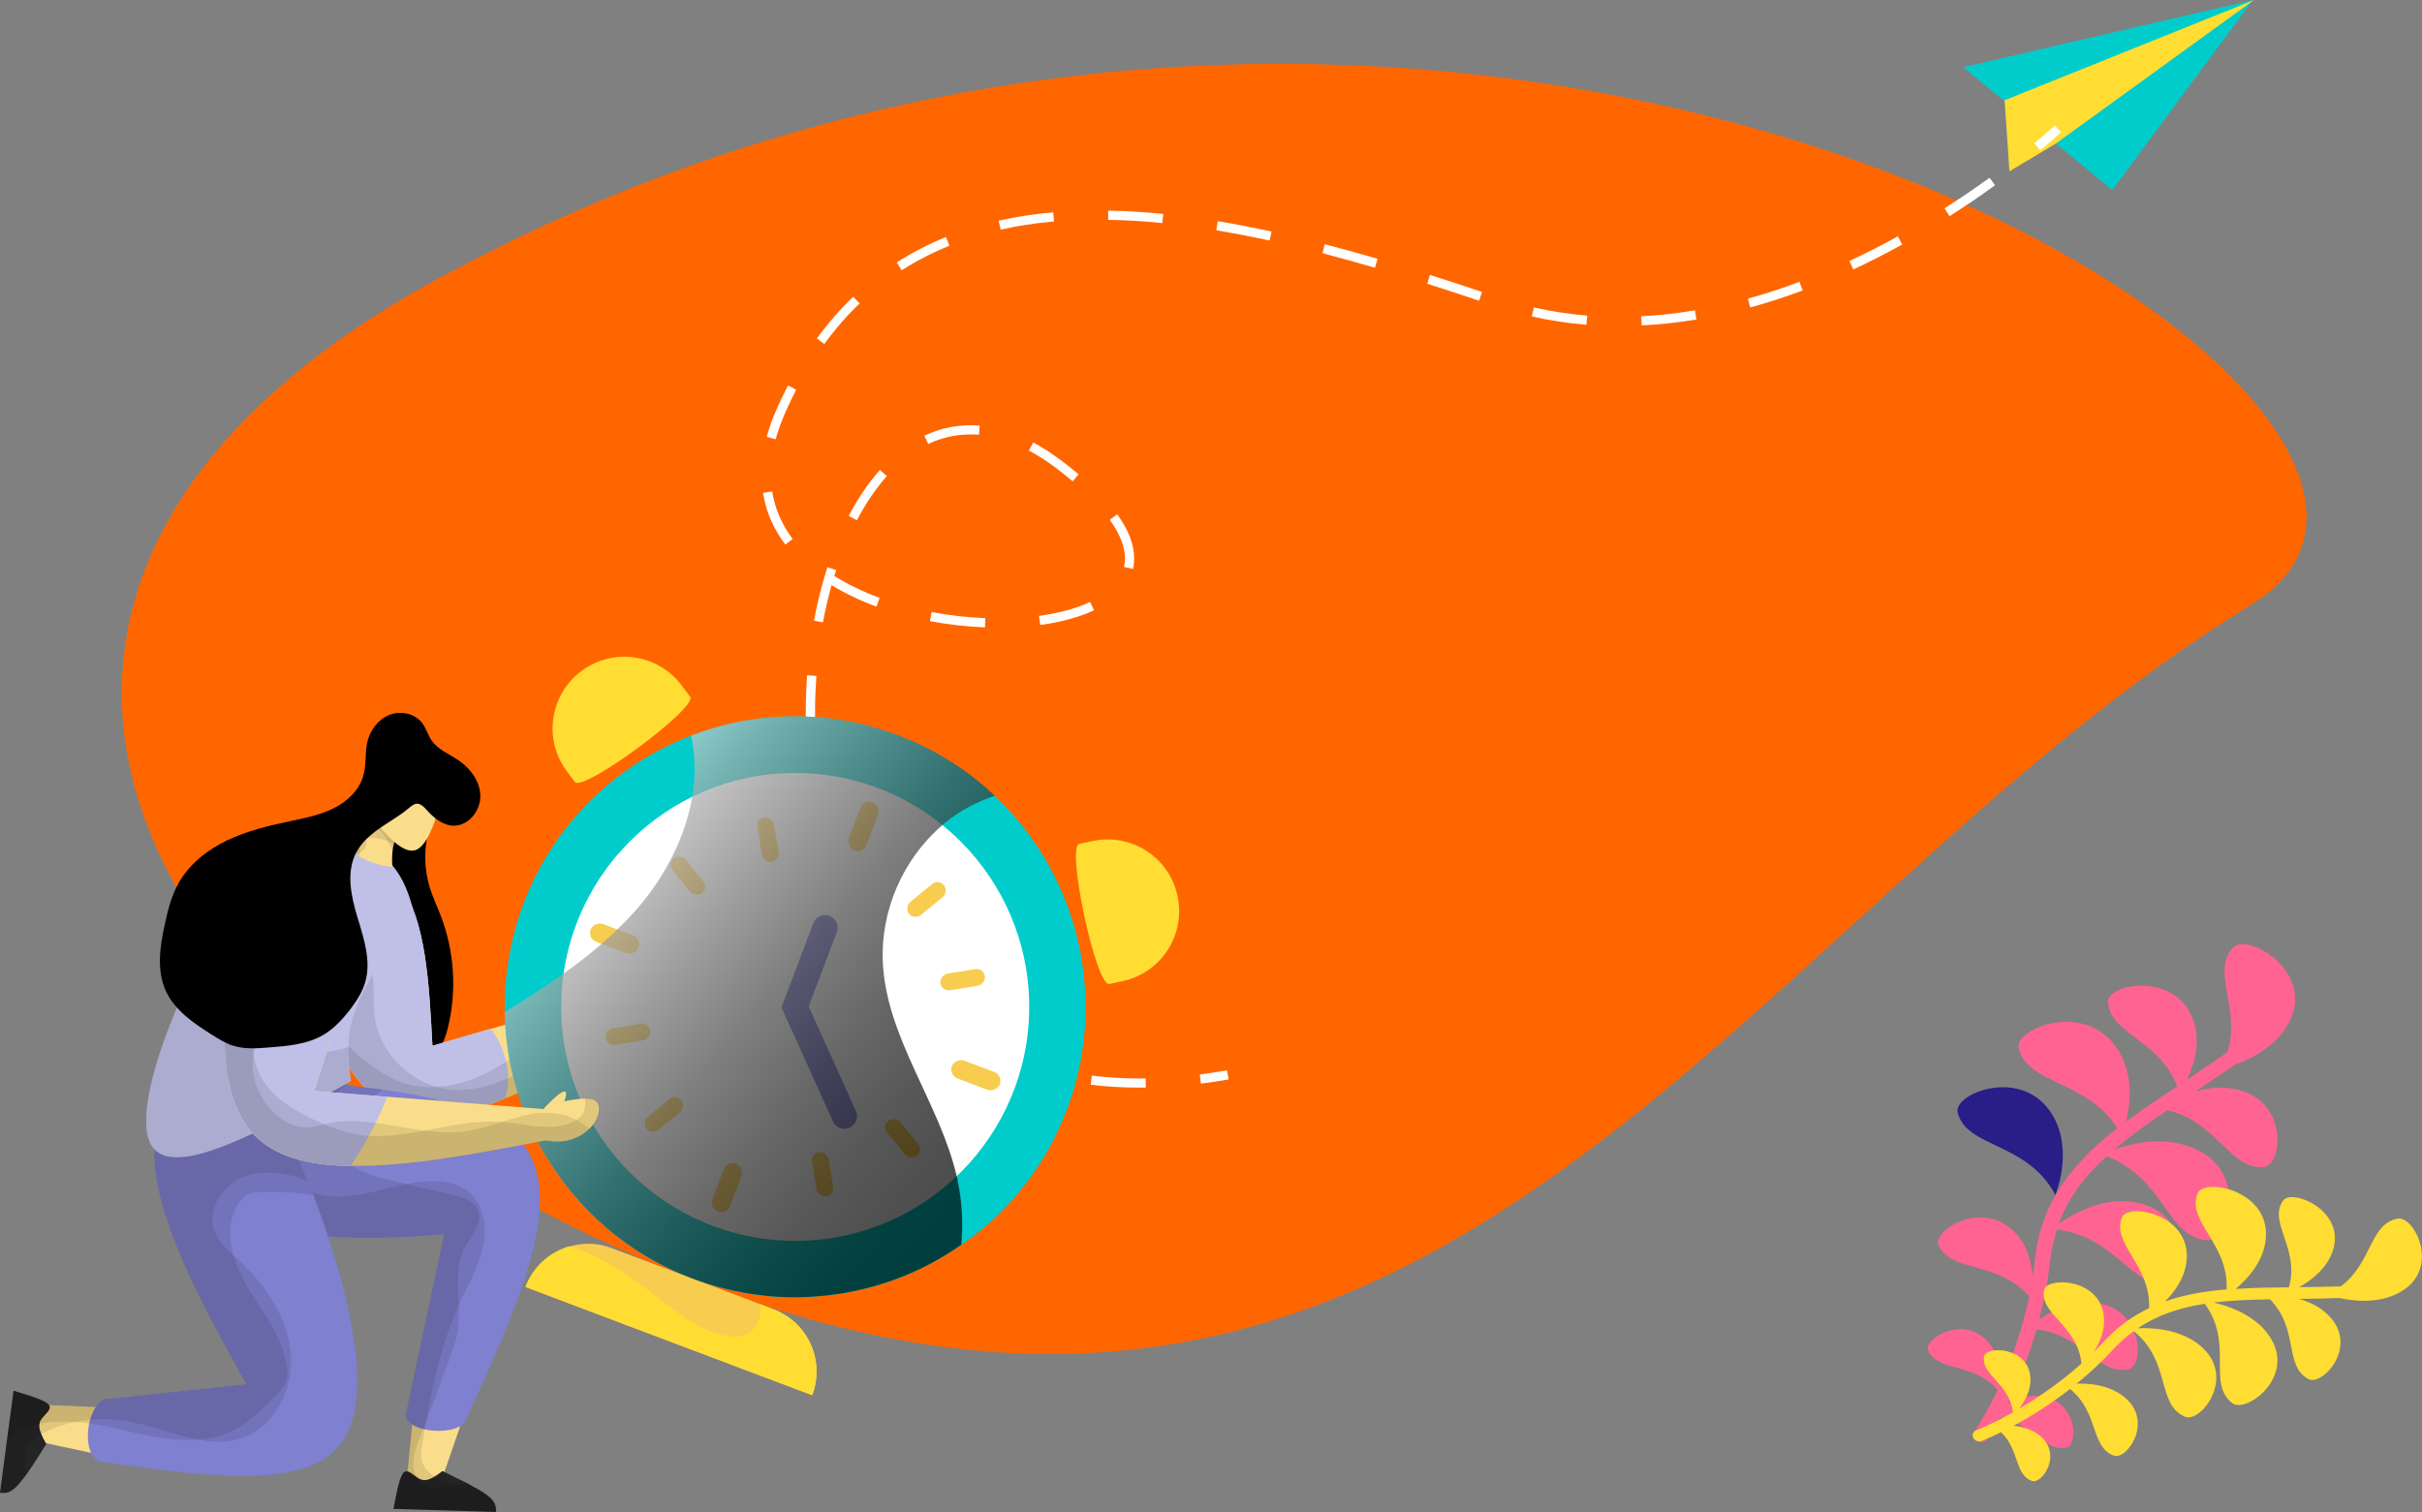
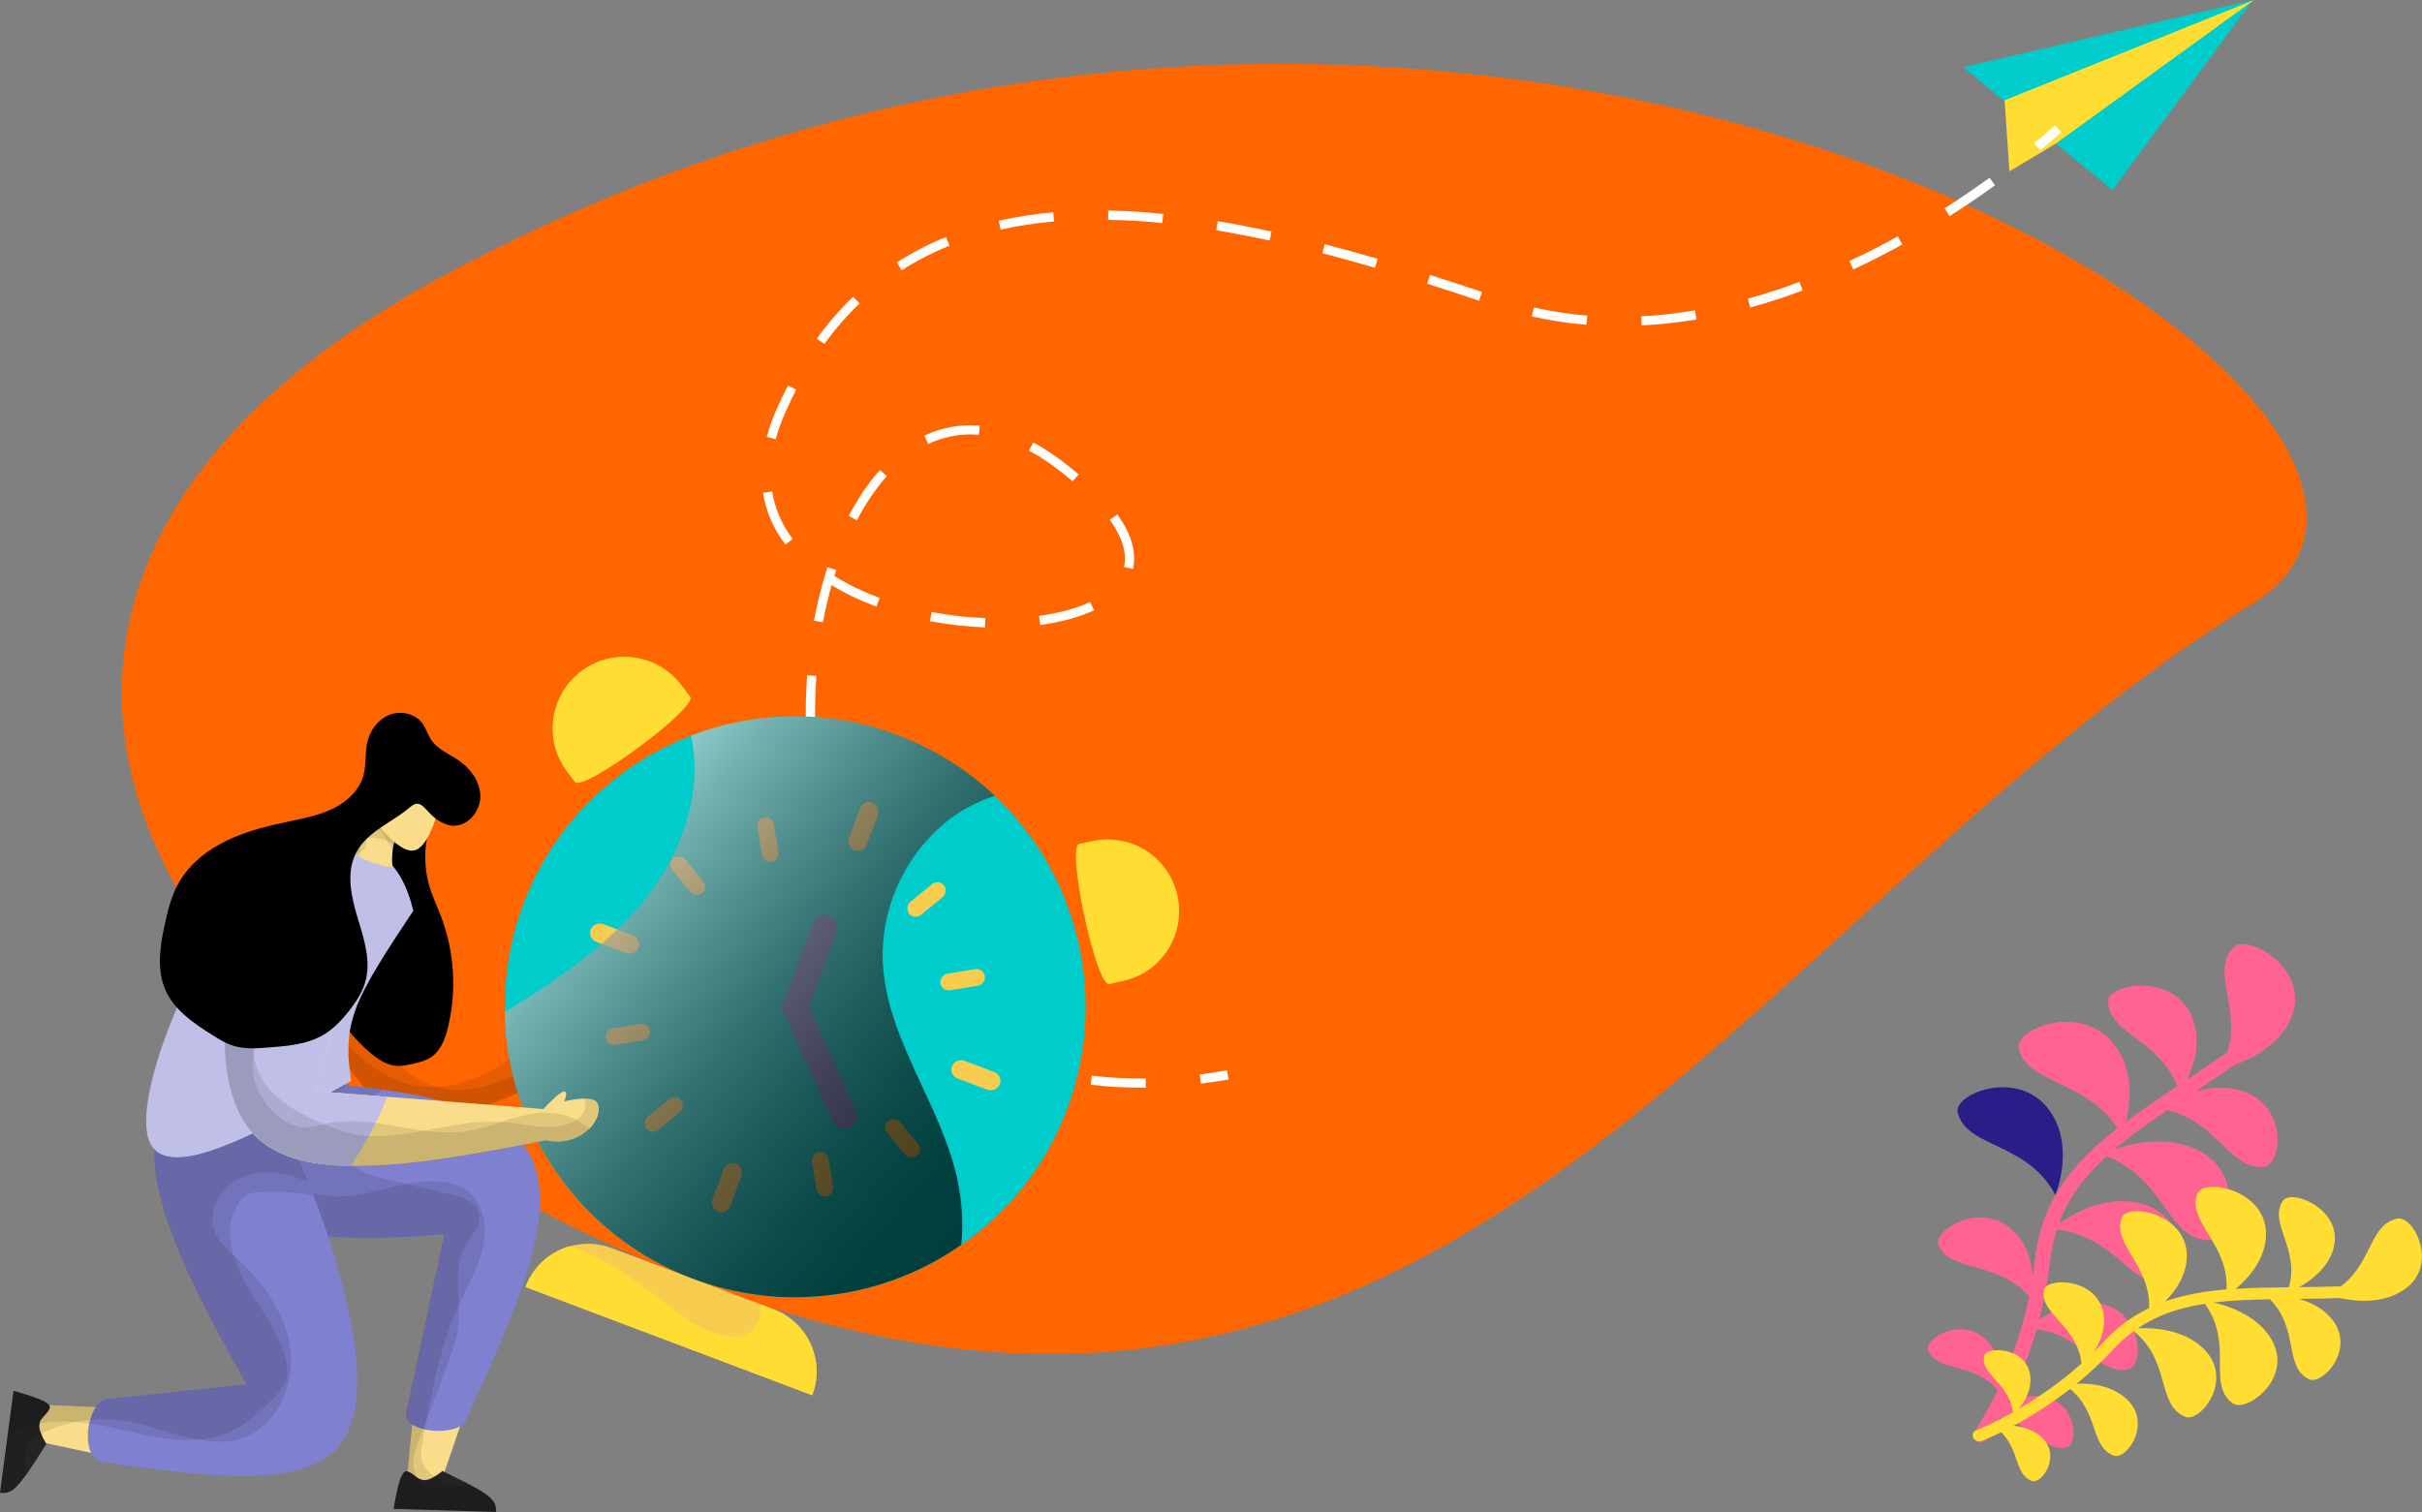
<svg xmlns="http://www.w3.org/2000/svg" viewBox="0 0 151.22 94.42">
  <rect x="0" y="0" width="151.22" height="94.42" fill="#808080" stroke="none" />
  <defs>
    <style>
      .cls-1 {
        opacity: .1;
      }

      .cls-1, .cls-2, .cls-3, .cls-4, .cls-5, .cls-6, .cls-7, .cls-8, .cls-9, .cls-10, .cls-11, .cls-12, .cls-13, .cls-14, .cls-15 {
        stroke-width: 0px;
      }

      .cls-2 {
        fill: url(#linear-gradient);
        opacity: .7;
      }

      .cls-2, .cls-3 {
        mix-blend-mode: overlay;
      }

      .cls-3, .cls-12 {
        fill: #fd3;
      }

      .cls-16 {
        isolation: isolate;
      }

      .cls-5 {
        fill: #f8cc4f;
      }

      .cls-6 {
        fill: #291d88;
      }

      .cls-7 {
        fill: #242424;
      }

      .cls-8 {
        fill: #bfbfe7;
      }

      .cls-9 {
        fill: #f60;
      }

      .cls-10 {
        fill: #ff6392;
      }

      .cls-11 {
        fill: #7f80cf;
      }

      .cls-13 {
        fill: #fff;
      }

      .cls-14 {
        fill: #fadd8a;
      }

      .cls-15 {
        fill: #0cc;
      }
    </style>
    <linearGradient id="linear-gradient" x1="33.74" y1="49.53" x2="62.93" y2="74.03" gradientUnits="userSpaceOnUse">
      <stop offset="0" stop-color="#fff" />
      <stop offset=".07" stop-color="#e0e0e0" />
      <stop offset=".21" stop-color="#a6a6a6" />
      <stop offset=".36" stop-color="#737373" />
      <stop offset=".5" stop-color="#494949" />
      <stop offset=".64" stop-color="#292929" />
      <stop offset=".77" stop-color="#121212" />
      <stop offset=".89" stop-color="#040404" />
      <stop offset="1" stop-color="#000" />
    </linearGradient>
  </defs>
  <g class="cls-16">
    <g id="Layer_2" data-name="Layer 2">
      <g id="Layer_1-2" data-name="Layer 1">
        <g>
          <g>
            <path class="cls-6" d="m128.13,69.6c1.37,2.23.2,5.02.2,5.02-1.77-3.33-5.54-2.91-6.1-5.14-.3-1.19,4.04-2.93,5.9.12Z" />
            <path class="cls-10" d="m125.86,77.01c.76.84,1,1.9,1.05,2.73.05-.34.1-.69.14-1.05.4-3.7,2.37-6.06,5.15-8.24-1.96-3.02-5.6-2.73-6.16-4.97-.32-1.25,4.26-3.09,6.23.13.96,1.57.73,3.39.47,4.44.98-.73,2.05-1.46,3.19-2.21-1.08-2.91-4.27-3.29-4.31-5.3-.02-1.12,4.28-1.89,5.33,1.19.48,1.41.02,2.83-.4,3.69.81-.54,1.66-1.11,2.52-1.71.87-2.77-1.08-5.06.38-6.56.87-.9,5.07,1.47,3.5,4.64-.76,1.52-2.38,2.33-3.41,2.7-.84.58-1.67,1.14-2.46,1.67.75-.21,1.62-.33,2.51-.14,3.37.71,2.92,4.79,1.73,4.86-2.14.14-2.82-2.79-6-3.55-1.23.83-2.34,1.63-3.31,2.45,1.05-.37,3.03-.85,4.87-.11,3.64,1.45,2.23,5.92.86,5.78-2.5-.27-2.56-3.82-6.21-5.24-1.36,1.24-2.39,2.57-2.99,4.22.77-.55,2.58-1.66,4.63-1.37,3.69.51,3.57,4.96,2.29,5.14-2.34.32-3.33-2.96-7.03-3.42-.2.63-.36,1.3-.44,2.04-.14,1.27-.38,2.47-.67,3.58.73-.51,1.97-1.18,3.39-1.06,3.09.26,3.22,3.97,2.17,4.18-1.87.36-2.85-2.15-5.72-2.51-.54,1.87-1.21,3.43-1.79,4.6.54-.27,1.21-.49,1.95-.43,2.39.2,2.49,3.07,1.67,3.22-1.37.26-2.13-1.47-4.1-1.88-.44.81-.77,1.28-.81,1.34-.13.19-.39.25-.6.14-.01,0-.03-.01-.04-.02-.22-.13-.28-.41-.14-.6.01-.02.66-.98,1.43-2.59-1.53-1.71-3.72-1.12-4.34-2.43-.34-.72,2.17-2.31,3.73-.57.74.82.84,1.89.81,2.56.64-1.42,1.32-3.26,1.77-5.38-1.99-2.27-4.86-1.48-5.66-3.19-.44-.93,2.81-2.99,4.83-.74Z" />
          </g>
          <path class="cls-12" d="m149.8,80.72c2.67-1.44.93-4.85-.12-4.62-1.76.38-1.55,2.75-3.53,4.23-.9.03-1.77.04-2.6.05.72-.4,1.75-1.15,2.11-2.3.8-2.51-2.57-3.87-3.11-3.11-.97,1.36,1.06,3,.36,5.42-1.16.01-2.27.03-3.32.1.7-.59,1.77-1.71,1.88-3.18.24-3.01-3.86-3.76-4.26-2.79-.72,1.75,1.95,3.13,1.81,6-1.38.11-2.66.34-3.84.75.6-.6,1.26-1.5,1.35-2.61.22-2.85-3.66-3.57-4.04-2.64-.68,1.65,1.8,2.97,1.69,5.67-1.02.49-1.97,1.16-2.84,2.11-.2.22-.41.43-.62.64.38-.58.74-1.39.63-2.28-.28-2.38-3.57-2.42-3.73-1.6-.29,1.49,2.09,2.21,2.34,4.59-1.36,1.22-2.76,2.16-3.91,2.83.35-.43.81-1.2.71-2.06-.22-1.84-2.75-1.86-2.88-1.23-.23,1.14,1.59,1.7,1.8,3.51-1.33.75-2.26,1.11-2.28,1.12-.2.07-.29.28-.2.47,0,.01.01.02.02.03.1.16.31.24.49.17.06-.02.52-.2,1.23-.55,1.16,1.13.83,2.62,1.91,3.04.64.25,2-1.71.44-2.88-.49-.36-1.06-.51-1.57-.56.98-.53,2.23-1.29,3.53-2.3,1.81,1.49,1.25,3.59,2.72,4.16.83.32,2.59-2.22.57-3.73-.93-.7-2.12-.79-2.88-.76.75-.62,1.52-1.31,2.25-2.11.42-.46.86-.84,1.32-1.17,2.34,1.92,1.39,4.54,3.18,5.34.98.44,3.28-2.49.97-4.43-1.28-1.08-3.09-1.13-3.9-1.09,1.24-.84,2.63-1.29,4.18-1.53,1.83,2.53.11,4.94,1.71,6.2.87.69,4.09-1.69,2.28-4.24-.91-1.29-2.52-1.83-3.44-2.04,1.09-.13,2.26-.18,3.52-.2,1.84,1.89.85,4.15,2.4,4.98.87.47,3.21-2.07,1.22-4.01-.53-.52-1.19-.82-1.82-1,.82,0,1.67-.02,2.54-.05.91.2,2.44.36,3.72-.33Z" />
        </g>
        <path class="cls-9" d="m27.62,17.25c-35.18,19-20.24,48.71,15.81,62.75,46.74,18.2,65.28-22.72,97.15-42.26,19.64-12.04-48.55-55.27-112.96-20.48Z" />
        <g>
          <path class="cls-15" d="m122.57,4.2l9.32,7.67,8.77-11.87-18.09,4.2Z" />
          <path class="cls-12" d="m125.16,6.27l.3,4.43,2.89-1.73L140.73,0l-15.57,6.26Z" />
        </g>
        <g>
          <path class="cls-13" d="m74.98,67.67l-.07-.57c.55-.07,1.12-.16,1.7-.26l.1.57c-.59.1-1.16.19-1.73.26Z" />
          <path class="cls-13" d="m71.16,67.92c-1.05,0-2.08-.06-3.06-.18l.07-.57c.96.12,1.97.18,2.99.18h.37s.01.57.01.57h-.38Zm-6.45-.87c-1.12-.33-2.2-.76-3.21-1.27l.26-.51c.98.5,2.03.91,3.12,1.23l-.16.55Zm-6.13-3.13c-.9-.7-1.74-1.51-2.51-2.38l.44-.38c.74.85,1.56,1.62,2.43,2.31l-.36.46Zm-4.55-5.17c-.58-.96-1.11-1.99-1.56-3.07l.53-.22c.44,1.05.95,2.06,1.52,3l-.49.3Zm-2.68-6.34c-.29-1.09-.53-2.22-.7-3.37l.57-.08c.17,1.13.4,2.24.69,3.31l-.56.15Zm-1.02-6.8c-.02-.4-.02-.8-.02-1.2,0-.75.03-1.5.08-2.24l.58.04c-.05.72-.08,1.46-.08,2.2,0,.39,0,.79.02,1.18l-.58.02Zm11.16-6.43c-1.14-.05-2.3-.18-3.43-.39l.11-.57c1.1.21,2.23.34,3.35.38l-.02.58Zm3.46-.15l-.08-.57c1.25-.17,2.33-.46,3.19-.87l.25.52c-.92.43-2.05.74-3.36.92Zm-13.56-.17l-.57-.1c.22-1.16.5-2.29.84-3.34l.55.18c-.04.12-.08.25-.12.37.84.52,1.79.98,2.83,1.37l-.2.54c-1.03-.38-1.97-.83-2.8-1.34-.21.75-.39,1.53-.54,2.32Zm19.35-3.33l-.56-.13c.04-.17.06-.34.06-.52,0-.73-.32-1.54-.95-2.42l.47-.34c.7.98,1.06,1.91,1.05,2.76,0,.22-.02.44-.07.64Zm-21.71-1.53c-.74-.98-1.21-2.06-1.39-3.22l.57-.09c.17,1.06.6,2.06,1.28,2.97l-.46.35Zm4.47-1.51l-.51-.27c.58-1.1,1.23-2.07,1.95-2.87l.43.38c-.68.77-1.31,1.69-1.87,2.76Zm13.48-2.43c-.32-.27-.67-.55-1.04-.83-.57-.43-1.14-.8-1.7-1.09l.27-.51c.59.31,1.18.7,1.77,1.14.38.29.74.57,1.06.85l-.37.44Zm-9.02-2.33l-.25-.52c1.09-.52,2.25-.73,3.46-.63l-.05.57c-1.1-.09-2.16.1-3.16.57Zm-9.53-.3l-.56-.15c.16-.59.38-1.2.66-1.82.21-.48.44-.94.67-1.39l.51.27c-.23.44-.44.89-.65,1.35-.26.59-.47,1.17-.63,1.73Zm3.04-5.95l-.47-.34c.69-.95,1.46-1.83,2.27-2.61l.4.42c-.79.75-1.53,1.6-2.2,2.53Zm51.03-1.15l-.03-.58c1.1-.05,2.23-.18,3.36-.37l.09.57c-1.15.19-2.3.32-3.42.37Zm-3.45-.05c-1.15-.09-2.3-.27-3.41-.52l.13-.56c1.08.24,2.2.42,3.33.51l-.05.57Zm10.23-1.07l-.15-.56c1.06-.29,2.14-.64,3.22-1.05l.2.54c-1.1.41-2.2.77-3.27,1.06Zm-16.93-.43c-1.07-.36-2.15-.72-3.24-1.06l.17-.55c1.09.34,2.17.7,3.25,1.06l-.18.55Zm-36.05-1.9l-.31-.49c.95-.61,1.99-1.15,3.07-1.59l.22.54c-1.05.43-2.05.94-2.98,1.54Zm59.41-.06l-.24-.52c1-.47,2.02-.98,3.02-1.54l.28.51c-1.02.56-2.05,1.09-3.06,1.56Zm-29.86-.1c-1.13-.33-2.23-.63-3.28-.91l.14-.56c1.05.27,2.16.58,3.3.91l-.16.55Zm-6.58-1.7c-1.15-.25-2.27-.46-3.33-.64l.09-.57c1.07.18,2.21.4,3.36.65l-.12.56Zm-16.79-.68l-.13-.56c1.08-.24,2.22-.42,3.41-.52l.05.57c-1.16.1-2.28.27-3.33.51Zm10.09-.41c-1.16-.12-2.3-.19-3.38-.2v-.58c1.1.02,2.26.09,3.44.21l-.06.57Zm49.15-.43l-.31-.49c.95-.6,1.89-1.25,2.81-1.91l.34.47c-.92.67-1.88,1.32-2.84,1.93Z" />
          <path class="cls-13" d="m127.38,9.39l-.37-.44c.83-.69,1.29-1.12,1.29-1.12l.39.42s-.48.45-1.32,1.15Z" />
        </g>
        <g>
          <path class="cls-4" d="m26.8,51.73c-.35,1.21-.33,2.52.04,3.72.19.6.46,1.16.68,1.74.85,2.21,1.01,4.67.45,6.97-.17.7-.44,1.43-1.03,1.84-.3.21-.66.31-1.02.4-.41.1-.83.2-1.25.15-.6-.07-1.12-.44-1.58-.83-2.01-1.72-3.35-4.21-3.66-6.83-.06-.48-.08-.97-.01-1.44.11-.76.44-1.46.8-2.13.45-.83.95-1.64,1.48-2.43.79-1.17,1.66-2.32,2.85-3.08.54-.35,1.23-.61,1.82-.36.19.08.35.2.51.33.33.28.83.65.64.98-.2.35-.58.49-.72.97Z" />
          <g>
-             <path class="cls-14" d="m41.63,63.02c-1.43.9-2.87,1.78-4.27,2.6-2.02,1.19-3.99,2.24-5.83,2.98-1.7.69-3.28,1.11-4.69,1.11-.87,0-1.67-.16-2.39-.52-2.75-1.32-4.35-5.37-4.88-8.96-.24-1.73-.24-3.36,0-4.54,0-.02.01-.06.01-.07.38-1.7,1.27-2.39,2.29-2.39s2.27.79,3.11,1.99c1.63,2.32,1.81,6.21,2.02,10.09l3.64-1.06,1.64-.48,8.49-2.49.43.85.45.9Z" />
-             <path class="cls-8" d="m31.53,68.59c-1.7.69-3.28,1.11-4.69,1.11-.87,0-1.67-.16-2.39-.52-2.75-1.32-4.35-5.37-4.88-8.96-.24-1.73-.24-3.36,0-4.54,0-.02.01-.06.01-.07.38-1.7,1.27-2.39,2.29-2.39s2.27.79,3.11,1.99c1.63,2.32,1.81,6.21,2.02,10.09l3.64-1.06c.79,1.03,1.41,2.71.9,4.35Z" />
            <path class="cls-1" d="m37.36,65.62c-3.9,2.28-7.59,4.08-10.52,4.08-.87,0-1.67-.16-2.4-.52-2.74-1.31-4.34-5.37-4.88-8.96-.25-1.73-.25-3.36,0-4.53,0-.03.01-.06.01-.07.42.04.82.17,1.18.4.46.29.82.69,1.14,1.14.79,1.1,1.28,2.42,1.4,3.78.07.91-.01,1.83.13,2.74.35,1.98,1.95,3.68,3.88,4.2.01.01.01,0,.01,0,.26.09.55.13.82.16,2.15.2,4.18-.92,6.09-1.96.38-.22.78-.42,1.2-.53.55-.13,1.13-.1,1.67.01.09.01.16.03.25.06Z" />
            <path class="cls-1" d="m41.63,63.02c-1.43.89-2.87,1.77-4.27,2.6-3.9,2.28-7.59,4.08-10.52,4.08-.87,0-1.67-.16-2.4-.52-2.74-1.31-4.34-5.37-4.88-8.96.12.12.23.23.33.35.63.71,1.33,1.52,1.3,2.48,0,.3-.09.59-.07.89.01.84.69,1.5,1.34,2.03.78.63,1.6,1.24,2.54,1.6.75.27,1.53.36,2.31.3.01.01.01,0,.01,0,1.73-.1,3.46-.91,4.85-2.01.61-.48,1.18-1.02,1.89-1.33,1.36-.58,2.96-.2,4.34-.69,1.01-.36,1.86-1.17,2.77-1.75l.45.91Z" />
          </g>
          <g>
            <g>
              <path class="cls-15" d="m66.61,69.3c-1.34,3.56-3.68,6.44-6.59,8.44-2.67,1.88-5.82,3-9.1,3.23-1.15.09-2.33.07-3.52-.09-1.4-.17-2.79-.51-4.17-1.03-7.12-2.69-11.58-9.44-11.72-16.64-.01-.9.03-1.81.16-2.72.18-1.36.5-2.68,1-4.02,1.89-5.03,5.81-8.73,10.46-10.52,4.02-1.55,8.59-1.67,12.92-.03,2.32.88,4.35,2.17,6.05,3.78.3.28.6.58.88.88,4.5,4.88,6.13,12.1,3.63,18.73Z" />
-               <circle class="cls-13" cx="49.65" cy="62.88" r="14.61" />
              <g>
                <rect class="cls-5" x="53.32" y="50.01" width="1.19" height="3.2" rx=".6" ry=".6" transform="translate(21.72 -15.73) rotate(20.7)" />
                <rect class="cls-5" x="47.42" y="51.03" width="1.05" height="2.81" rx=".52" ry=".52" transform="translate(-7.84 8.43) rotate(-9.3)" />
                <rect class="cls-5" x="42.42" y="53.29" width="1.05" height="2.81" rx=".52" ry=".52" transform="translate(-24.93 39.56) rotate(-39.3)" />
                <rect class="cls-5" x="37.78" y="57.02" width="1.19" height="3.2" rx=".6" ry=".6" transform="translate(-30.03 73.79) rotate(-69.3)" />
                <rect class="cls-5" x="38.68" y="63.19" width="1.05" height="2.81" rx=".52" ry=".52" transform="translate(-18.21 113.72) rotate(-99.3)" />
                <rect class="cls-5" x="40.93" y="68.18" width="1.05" height="2.81" rx=".52" ry=".52" transform="translate(13.86 145.75) rotate(-129.3)" />
                <rect class="cls-5" x="44.79" y="72.56" width="1.19" height="3.2" rx=".6" ry=".6" transform="translate(61.63 159.58) rotate(-159.3)" />
                <rect class="cls-5" x="50.84" y="71.93" width="1.05" height="2.81" rx=".52" ry=".52" transform="translate(113.9 137.4) rotate(170.7)" />
                <rect class="cls-5" x="55.83" y="69.67" width="1.05" height="2.81" rx=".52" ry=".52" transform="translate(144.98 90.39) rotate(140.7)" />
                <rect class="cls-5" x="60.33" y="65.55" width="1.19" height="3.2" rx=".6" ry=".6" transform="translate(145.28 33.89) rotate(110.7)" />
                <rect class="cls-5" x="59.58" y="59.77" width="1.05" height="2.81" rx=".52" ry=".52" transform="translate(110.76 -8.02) rotate(80.7)" />
                <rect class="cls-5" x="57.32" y="54.77" width="1.05" height="2.81" rx=".52" ry=".52" transform="translate(64.68 -24.17) rotate(50.7)" />
              </g>
              <path class="cls-12" d="m70.09,61.27l-.83.18c-.83.18-2.7-8.57-1.88-8.75l.83-.18c2.43-.51,4.8,1.01,5.31,3.44.52,2.41-1.01,4.8-3.44,5.31Z" />
              <path class="cls-12" d="m36.32,41.89h0c-1.99,1.47-2.41,4.27-.94,6.26l.51.68c.5.68,7.7-4.64,7.2-5.32l-.51-.68c-1.47-1.99-4.27-2.41-6.26-.94Z" />
              <path class="cls-11" d="m52.45,70.44c-.19-.07-.35-.21-.44-.41l-3.22-7.12,1.99-5.26c.15-.4.61-.61,1.01-.46s.61.61.46,1.01l-1.76,4.65,2.95,6.53c.18.39,0,.86-.39,1.04-.2.09-.41.09-.6.02Z" />
              <path class="cls-5" d="m50.71,87.13l-17.9-6.76c.4-1.07,1.2-1.89,2.2-2.34.19-.09.38-.16.58-.2.83-.24,1.74-.22,2.6.11l10.09,3.81c2.17.82,3.25,3.21,2.43,5.38Z" />
              <path class="cls-2" d="m59.79,73.74c.28,1.3.35,2.66.23,3.99-2.67,1.88-5.82,3-9.1,3.23-1.15.09-2.33.07-3.52-.09-1.4-.17-2.79-.51-4.17-1.03-7.12-2.69-11.58-9.44-11.72-16.64,1.25-.76,2.48-1.55,3.67-2.4.82-.58,1.63-1.2,2.38-1.86.33-.29.67-.59.98-.9.48-.46.95-.95,1.39-1.47,1.64-1.94,2.87-4.33,3.29-6.81h0c.2-1.18.2-2.37-.02-3.54-.01-.09-.03-.18-.06-.28,4.02-1.55,8.59-1.67,12.92-.03,2.32.88,4.35,2.17,6.05,3.78-1.1.37-2.14.91-3.08,1.67-.06.05-.13.1-.18.16-2.46,2.09-3.89,5.36-3.73,8.59.23,4.72,3.53,8.73,4.61,13.33.02.09.05.2.07.29Z" />
            </g>
            <path class="cls-3" d="m50.71,87.13l-17.9-6.76c.4-1.07,1.2-1.89,2.2-2.34.19-.09.38-.16.58-.2.18.05.35.11.52.18,2.01.76,3.75,2.09,5.45,3.39,1.21.93,2.49,1.89,4.01,2.05.34.04.69.03,1-.11.48-.21.77-.69.89-1.19.05-.21,0-.47-.02-.71l.84.32c2.17.82,3.25,3.21,2.43,5.38Z" />
          </g>
          <g>
            <polygon class="cls-14" points="29.22 87.61 28.73 89.07 27.75 91.92 27.58 92.46 27.5 92.66 26.22 92.53 25.4 92.46 25.45 91.89 25.74 88.97 25.86 87.8 26.81 87.75 26.98 87.74 29.22 87.61" />
            <path class="cls-7" d="m30.98,94.42l-6.41-.19c.19-1.02.38-2.06.66-2.29.04-.04.1-.06.14-.06.03,0,.04,0,.07.01.16.03.35.19.53.32.12.09.23.16.35.19.06.01.12.03.19.03.2,0,.4-.09.62-.22.17-.1.33-.23.51-.35.03.01.07.03.1.06.46.22.92.45,1.34.66.17.09.33.17.48.27.35.17.63.36.85.52.56.43.56.74.56,1.04Z" />
            <path class="cls-11" d="m29.15,88.49c-.01.25-.17.45-.42.58-.53.3-1.46.36-2.19.2-.04-.01-.09-.01-.13-.03-.26-.07-.49-.16-.66-.27-.26-.17-.42-.39-.4-.66l2.4-11.23c-5.21.49-10.29.32-12.28-1.3-2.01-1.63-.58-5.51.32-8.46,1.98.14,3.94.27,5.82.46.79.07,1.56.17,2.31.27,4.18.58,7.62,1.6,9.02,3.8,2.22,3.54-.78,10.09-3.77,16.64Z" />
            <path class="cls-1" d="m25.45,91.89l.29-2.93c-.26-.17-.42-.39-.4-.66l2.4-11.23c-5.21.49-10.29.32-12.28-1.3-2.01-1.63-.58-5.51.32-8.46,1.98.14,3.94.27,5.82.46.79.07,1.56.17,2.31.27-.76.48-1.44,1.08-2.01,1.79-.32.39-.62.85-.66,1.37-.04.69.4,1.34.98,1.73.59.39,1.28.55,1.96.72.4.1.81.19,1.23.29.95.23,1.9.46,2.87.68.65.16,1.4.4,1.6,1.04.25.76-.43,1.46-.82,2.15-.55,1-.49,2.21-.43,3.35,0,.12.01.25.01.38.01.59.01,1.2-.1,1.79-.09.45-.25.88-.39,1.3-.39,1.04-.76,2.08-1.15,3.1-.1.29-.22.58-.33.85-.07.22-.16.43-.25.65-.06.17-.13.36-.2.53-.32.78-.61,1.73-.22,2.44.03.09.1.19.17.27.01.01.03.04.06.04.58.61,1.49.51,2.35.23.17-.04.35-.12.52-.17.17.09.33.17.48.27.35.17.63.36.85.52.56.43.56.74.56,1.04l-6.41-.19c.19-1.02.38-2.06.66-2.29.04-.04.1-.06.14-.06.03,0,.04,0,.07.01Z" />
            <path class="cls-1" d="m25.45,91.89l.29-2.93c-.26-.17-.42-.39-.4-.66l2.4-11.23c-5.21.49-10.29.32-12.28-1.3-2.01-1.63-.58-5.51.32-8.46,1.98.14,3.94.27,5.82.46-.69.51-1.44.98-2.22,1.47-.74.48-1.53,1.01-1.85,1.83-.49,1.27.45,2.76,1.7,3.29,1.27.55,2.71.38,4.04.07.71-.16,1.43-.36,2.14-.49.63-.13,1.27-.2,1.9-.17.62.03,1.27.17,1.79.53,1.05.74,1.34,2.22,1.08,3.48-.25,1.26-.92,2.38-1.46,3.54-.03.07-.07.14-.09.22-.89,1.96-1.41,4.07-1.82,6.2-.06.27-.1.55-.16.84-.04.22-.09.45-.12.68-.06.33-.12.65-.17.98-.06.35-.12.72,0,1.07.09.25.25.45.43.62.12.1.23.19.35.27.13.1.27.19.43.25.32.16.65.26,1,.3.32.07.65.09,1,.1.35.17.63.36.85.52.56.43.56.74.56,1.04l-6.41-.19c.19-1.02.38-2.06.66-2.29.04-.04.1-.06.14-.06.03,0,.04,0,.07.01Z" />
          </g>
          <g>
            <polygon class="cls-14" points="7.62 87.93 7.56 88.69 7.52 89.27 7.37 91.09 5.69 90.73 2.86 90.12 1.98 89.93 1.77 89.89 1.88 89.05 2.02 87.71 3.06 87.75 5.97 87.87 7.62 87.93" />
            <path class="cls-7" d="m2.86,90.12s.01.04.03.06c-.43.68-.87,1.37-1.24,1.9-.22.27-.4.52-.56.69-.36.39-.62.46-.87.46-.07,0-.14-.01-.22-.01l.46-3.48.39-2.89c1,.3,1.99.59,2.21.89.01,0,.01.01.01.01.2.32-.4.63-.58,1.04-.01.03-.01.06-.01.09-.06.2-.01.42.09.65.07.19.17.39.29.58Z" />
            <path class="cls-11" d="m21.27,90.18c-1.14,1.5-3.36,1.99-6.12,1.99-2.61,0-5.69-.43-8.77-.88-.32-.04-.55-.26-.69-.56-.23-.48-.26-1.2-.12-1.85.01-.07.04-.16.06-.23.09-.29.2-.56.35-.78.23-.36.56-.58.94-.52l8.47-.91c-1.7-3.06-3.39-6.1-4.53-9.08-1.13-2.96-1.69-5.84-.74-7.46.97-1.63,3.45-1.98,5.93-2.34,1,1.65,2.01,3.29,3.17,6.19.12.29.25.59.36.91.16.43.33.91.51,1.4,1.54,4.4,3.42,11.18,1.18,14.11Z" />
            <path class="cls-1" d="m17.86,84.97c.1.45.13.94-.04,1.36-.14.35-.4.61-.65.88-.84.85-1.73,1.72-2.81,2.21-.66.3-1.36.45-2.06.48-1.56.12-3.2-.27-4.78-.62-.07-.03-.16-.04-.23-.06-.56-.13-1.14-.25-1.72-.33-.29-.04-.59-.07-.88-.09-.75-.06-1.5-.03-2.21.1-.22.04-.4.09-.61.16-.51.14-.98.38-1.41.69l.39-2.89c1,.3,1.99.59,2.21.89l2.91.12c.23-.36.56-.58.94-.52l8.47-.91c-1.7-3.06-3.39-6.1-4.53-9.08-1.13-2.96-1.69-5.84-.74-7.46.97-1.63,3.45-1.98,5.93-2.34,1,1.65,2.01,3.29,3.17,6.19.12.29.25.59.36.91-1.02-.22-2.09-.25-3.19-.22-.26,0-.53.01-.78.1-.43.16-.72.55-.92.97-.42.91-.38,1.92-.1,2.9.2.69.53,1.37.89,1.99.88,1.49,2.02,2.87,2.38,4.56Z" />
            <path class="cls-1" d="m18.14,84.3c.27,2.22-.85,4.7-2.94,5.47-.95.35-1.92.32-2.9.12-1.5-.27-3.04-.94-4.57-1.18-.06,0-.1-.01-.16-.01-.63-.09-1.28-.1-1.93-.04-.32.03-.62.07-.94.14-.71.14-1.4.38-2.03.69-.03.01-.06.03-.09.06-.22.1-.42.22-.59.39-.09.07-.16.17-.22.27-.29.49-.16,1.11-.13,1.69.01.07.01.13.01.19-.22.27-.4.52-.56.69-.36.39-.62.46-.87.46-.07,0-.14-.01-.22-.01l.46-3.48.39-2.89c1,.3,1.99.59,2.21.89l2.91.12c.23-.36.56-.58.94-.52l8.47-.91c-1.7-3.06-3.39-6.1-4.53-9.08-1.13-2.96-1.69-5.84-.74-7.46.97-1.63,3.45-1.98,5.93-2.34,1,1.65,2.01,3.29,3.17,6.19-.35-.07-.72-.27-1.07-.35-.89-.2-1.82-.26-2.71.01-1.44.45-2.58,2.08-2.03,3.49.23.61.71,1.05,1.18,1.5.09.07.16.14.25.22,1.64,1.52,3.03,3.45,3.3,5.67Z" />
          </g>
          <g>
            <path class="cls-8" d="m22.18,63.11c-.3.84-.42,1.59-.42,2.29-.03.75.07,1.43.16,2.11-4.25,2.38-8.5,4.76-10.86,4.76-.87,0-1.48-.31-1.75-1.04-1.04-2.72,2.52-11.24,5.78-15.46.06-.07.1-.14.16-.21,2.03-2.53,3.93-3.32,5.47-3.32.98,0,1.82.32,2.47.7,1.67,1.02,2.22,2.4,2.62,3.93-1.44,2.18-3.01,4.49-3.64,6.25Z" />
-             <path class="cls-1" d="m21.92,67.51c-4.25,2.38-8.5,4.76-10.86,4.76-.87,0-1.48-.31-1.75-1.04-1.04-2.72,2.52-11.24,5.78-15.46-.22.59-.46,1.17-.65,1.72-.44,1.29-.87,2.68-.5,3.98.4,1.4,1.65,2.38,2.86,3.19.67.44,1.37.87,2.16,1.03.94.18,1.86-.03,2.79-.29-.03.75.07,1.43.16,2.11Z" />
          </g>
          <g>
            <path class="cls-14" d="m25.58,50.35c-.46.82-.74,1.52-.92,2.12-.03.1-.06.2-.09.3-.03.12-.04.25-.06.36-.04.39-.04.76,0,1.01-.63-.03-1.5-.32-1.98-.59-.04-.03-.07-.04-.12-.09-.06-.04-.13-.09-.17-.14-.27-.25-.43-.58-.69-.97.46-.2.78-.49,1.14-.95.38-.45.45-1.43.72-2.14l2.16,1.08Z" />
            <path class="cls-1" d="m25.58,50.35c-.46.82-.74,1.52-.92,2.12-.03.1-.06.2-.09.3-.03-.03-.04-.06-.07-.07-.17-.14-.4-.22-.61-.27-.27-.07-.56-.14-.84-.09-.27.04-.53.25-.58.52-.01.13.01.25,0,.38,0,.09-.03.16-.06.23-.39-.26-.56-.65-.87-1.11.46-.2.78-.49,1.14-.95.38-.45.45-1.43.72-2.14l2.16,1.08Z" />
            <path class="cls-1" d="m25.58,50.35c-.46.82-.74,1.52-.92,2.12-.03.1-.06.2-.09.3-.03.12-.04.25-.06.36-.03-.07-.04-.12-.07-.16-.1-.17-.2-.36-.3-.55-.1-.17-.2-.36-.35-.52-.16-.14-.36-.25-.56-.25-.22.01-.42.17-.45.38-.03.17.06.33.09.49.06.33-.19.69-.52.78-.03,0-.06.01-.1.01-.27-.25-.43-.58-.69-.97.46-.2.78-.49,1.14-.95.38-.45.45-1.43.72-2.14l2.16,1.08Z" />
          </g>
          <path class="cls-14" d="m25.48,46.33l-2.72,4.19c1.06,1.3,2.13,2.6,2.95,2.6.07,0,.15-.01.22-.03.85-.27,1.39-2.21,1.92-4.15l-2.38-2.6Z" />
          <g>
            <g>
              <path class="cls-14" d="m34.1,71.21c-4.35.84-8.7,1.67-12.2,1.6-2.6-.03-4.73-.58-6.05-1.97-2.42-2.55-2.11-8-.91-11.72.33-1.05.74-1.96,1.17-2.64.5-.75,1.02-1.21,1.51-1.44.28-.12.55-.17.81-.17,1.32.01,2.47,1.37,2.91,3.11.67,2.76-.52,6.45-1.72,10.15l4.57.36,9.73.77.02.25.07.87.09.84Z" />
              <path class="cls-8" d="m24.18,68.48c-.46,1.21-1.18,2.66-2.29,4.34-2.6-.03-4.73-.58-6.05-1.97-2.42-2.55-2.11-8-.91-11.72.33-1.05.74-1.96,1.17-2.64.5-.75,1.02-1.21,1.51-1.44.28-.12.55-.17.81-.17,1.32.01,2.47,1.37,2.91,3.11.67,2.76-.52,6.45-1.72,10.15l4.57.36Z" />
            </g>
            <path class="cls-14" d="m36.8,70.48c-.56.56-1.5.98-2.7.74-1.01-.2-1.21-.56-1.11-.94.09-.29.35-.56.58-.76.19-.16.35-.26.35-.26,2.01-2.15,1.31-.48,1.31-.48,0,0,.74-.19,1.33-.17.29,0,.53.04.66.17.33.36.16,1.11-.42,1.7Z" />
            <path class="cls-1" d="m36.8,70.48c-.56.56-1.5.98-2.7.74-7.58,1.46-15.15,2.9-18.25-.38-2.42-2.55-2.11-7.99-.91-11.72.33-1.05.74-1.96,1.17-2.64.49-.75,1.01-1.21,1.52-1.44.27-.12.55-.17.81-.17.23.19.43.42.58.71.51.95.26,2.15-.25,3.12-.39.72-.91,1.37-1.41,2.03-.14.2-.3.42-.45.63-.87,1.33-1.36,3.02-1.07,4.55.09.55.27,1.05.56,1.53.72,1.17,1.96,1.89,3.19,2.48.23.1.45.2.68.3.59.25,1.2.46,1.83.59,1.44.29,2.9.07,4.37-.2,1.56-.29,3.13-.65,4.7-.55.06,0,.12,0,.17.01.55.03,1.1.13,1.64.2.35.06.68.09,1.02.09.43.03.85,0,1.27-.12.25-.06.49-.16.71-.3.14-.09.27-.2.38-.35.23-.33.16-.63.19-1,.29,0,.53.04.66.17.33.36.16,1.11-.42,1.7Z" />
            <path class="cls-1" d="m36.8,70.48c-.56.56-1.5.98-2.7.74-7.58,1.46-15.15,2.9-18.25-.38-2.42-2.55-2.11-7.99-.91-11.72.14.01.3.04.45.07.84.2,1.57.76,1.96,1.52h0c.39.78.42,1.7.06,2.48-.33.72-.98,1.27-1.33,1.99-.12.23-.19.48-.25.72-.25,1.27.33,2.68,1.3,3.61.53.49,1.2.88,1.92.89.4.01.81-.1,1.21-.19.07-.03.13-.04.2-.06,1.98-.4,4,.19,6,.45.88.12,1.76.17,2.64.04.76-.1,1.5-.35,2.24-.58.59-.19,1.2-.38,1.8-.49.14-.03.27-.04.42-.07.13,0,.25-.01.38-.01.72-.01,1.44.12,2.05.45.03.01.07.04.1.06.22.14.48.3.71.48Z" />
          </g>
          <path class="cls-4" d="m28.35,51.56c.91,0,1.64-.92,1.64-1.83s-.61-1.74-1.36-2.25c-.59-.4-1.29-.67-1.69-1.25-.22-.33-.33-.73-.56-1.05-.45-.62-1.35-.82-2.06-.54s-1.22.96-1.39,1.71c-.15.68-.05,1.4-.24,2.07-.25.92-1.01,1.64-1.87,2.06-.86.43-1.81.61-2.74.81-1.33.28-2.67.6-3.9,1.19-1.23.59-2.35,1.47-3.02,2.65-.45.8-.68,1.7-.87,2.59-.3,1.36-.52,2.83.04,4.11.55,1.25,1.76,2.07,2.92,2.8.41.26.83.52,1.3.67.72.23,1.5.17,2.26.11,1.16-.09,2.37-.19,3.37-.78.67-.39,1.21-.98,1.69-1.6.39-.52.75-1.07.93-1.69.39-1.33-.08-2.73-.48-4.05-.4-1.32-.72-2.81-.09-4.03.61-1.18,1.9-1.76,2.92-2.5.66-.48.85-.9,1.47-.2.44.5,1.04,1,1.74,1.01Z" />
        </g>
      </g>
    </g>
  </g>
</svg>